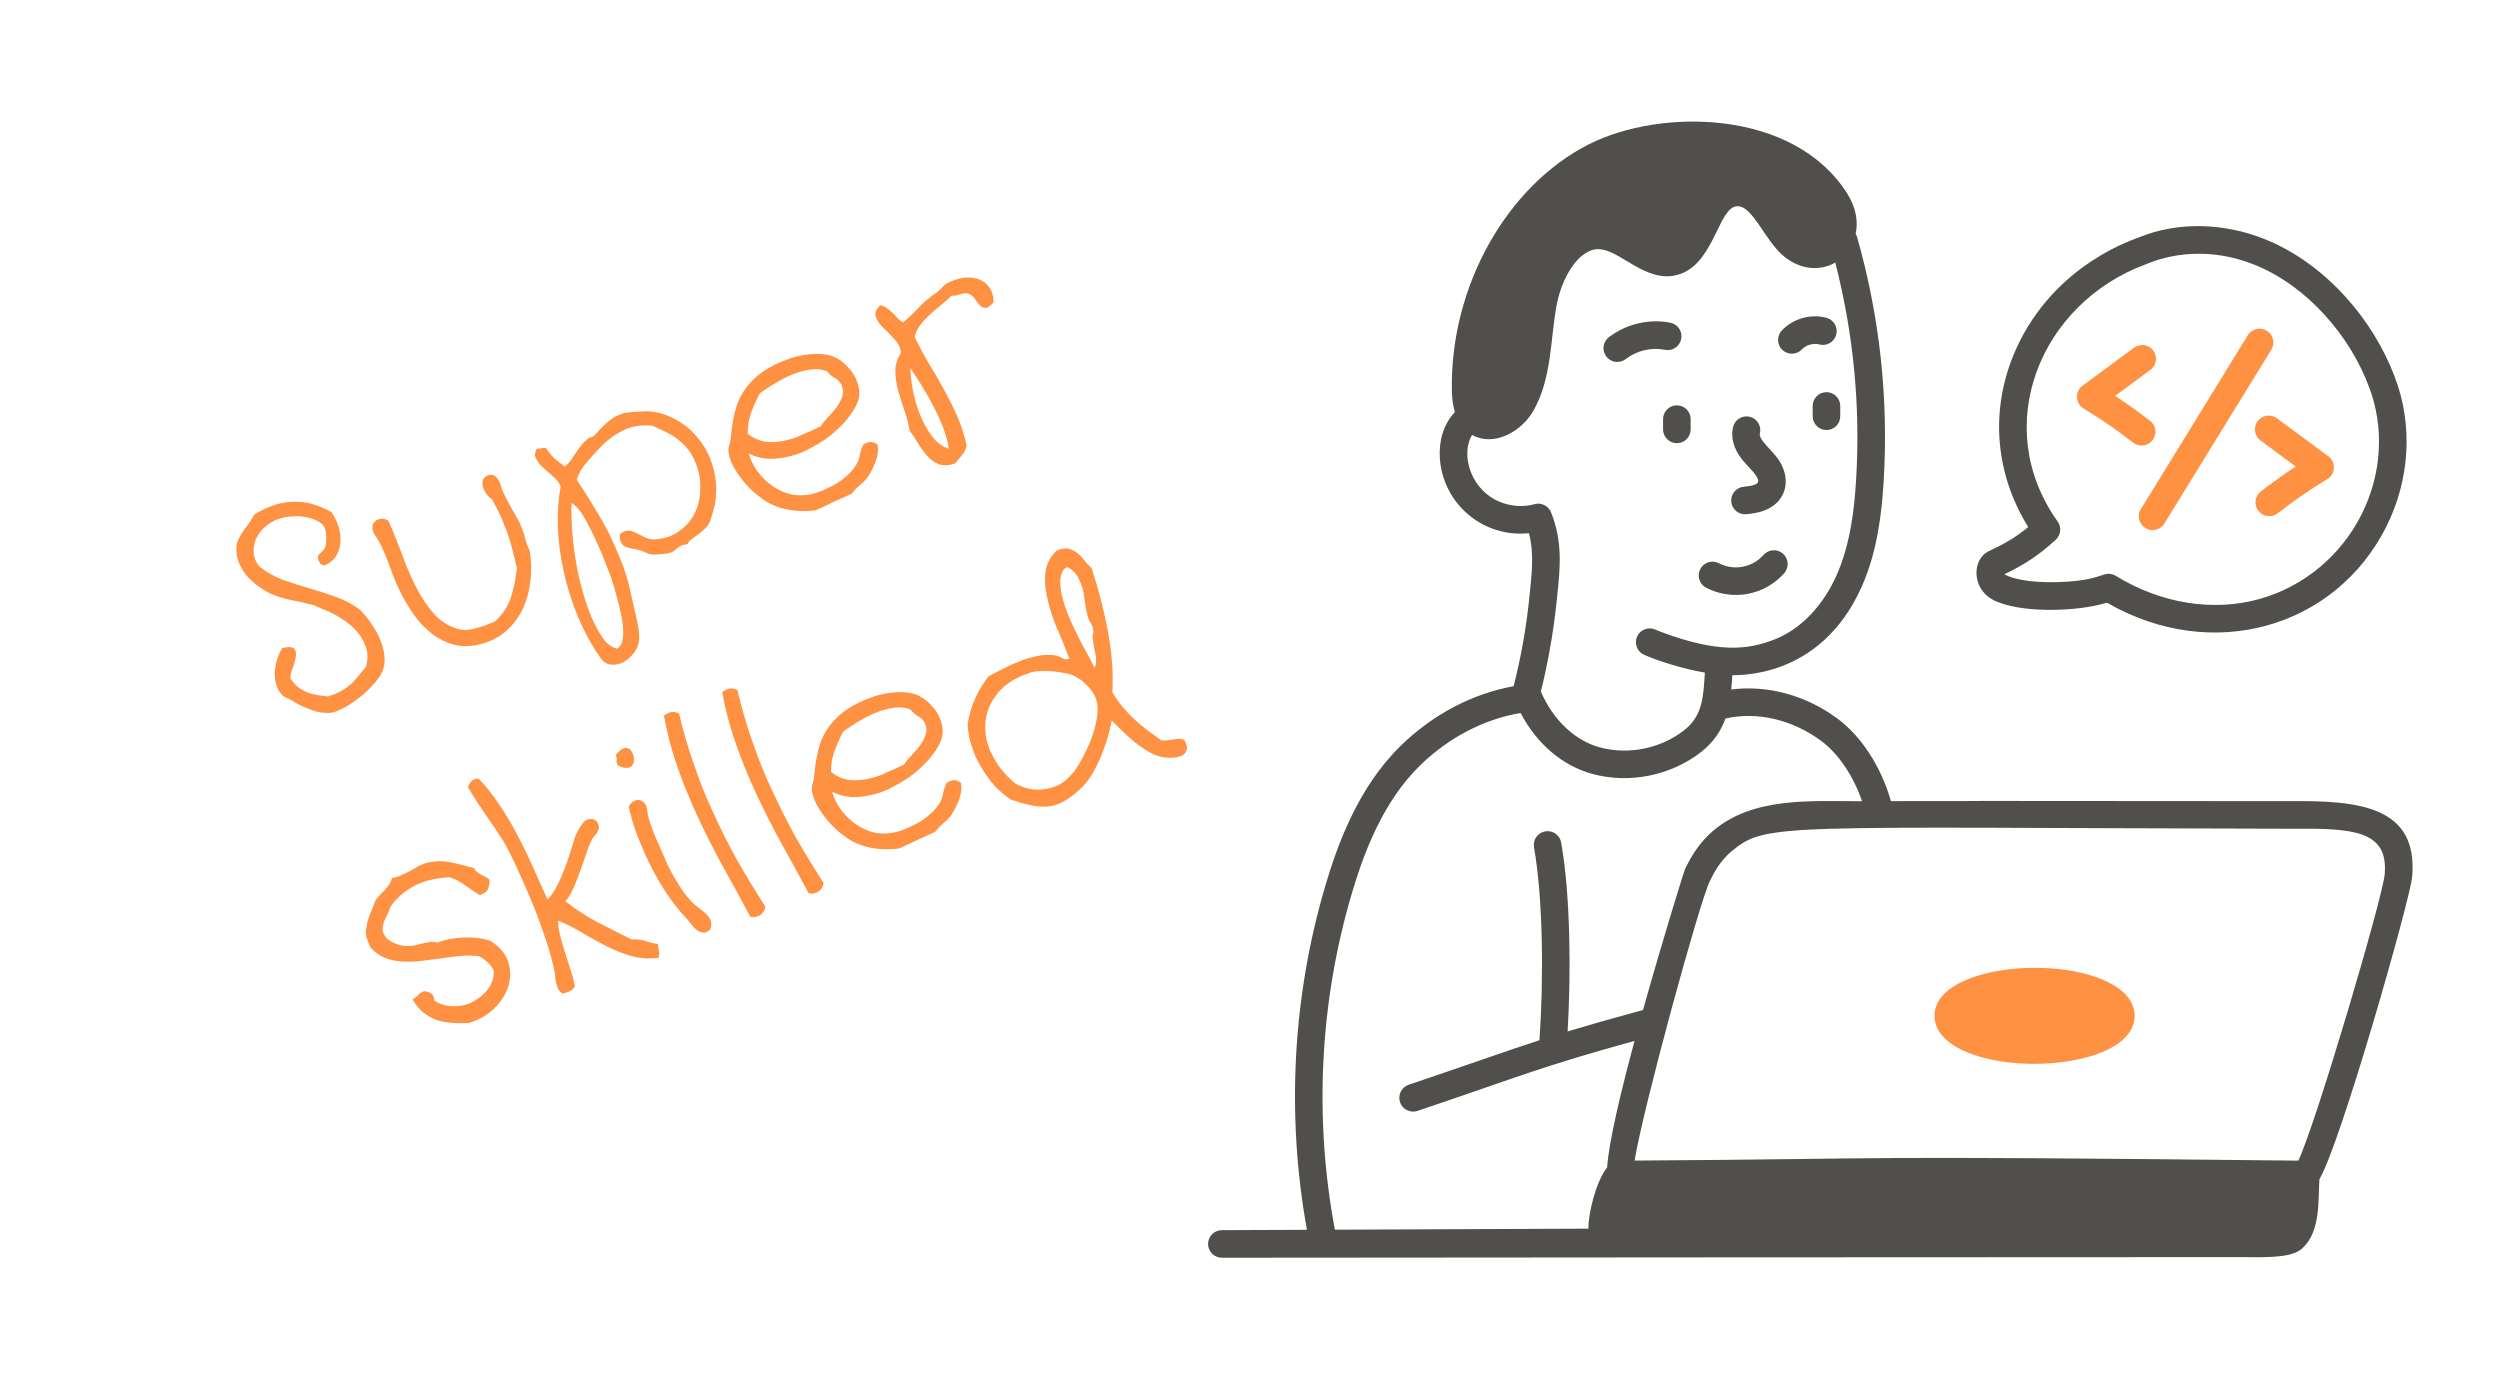
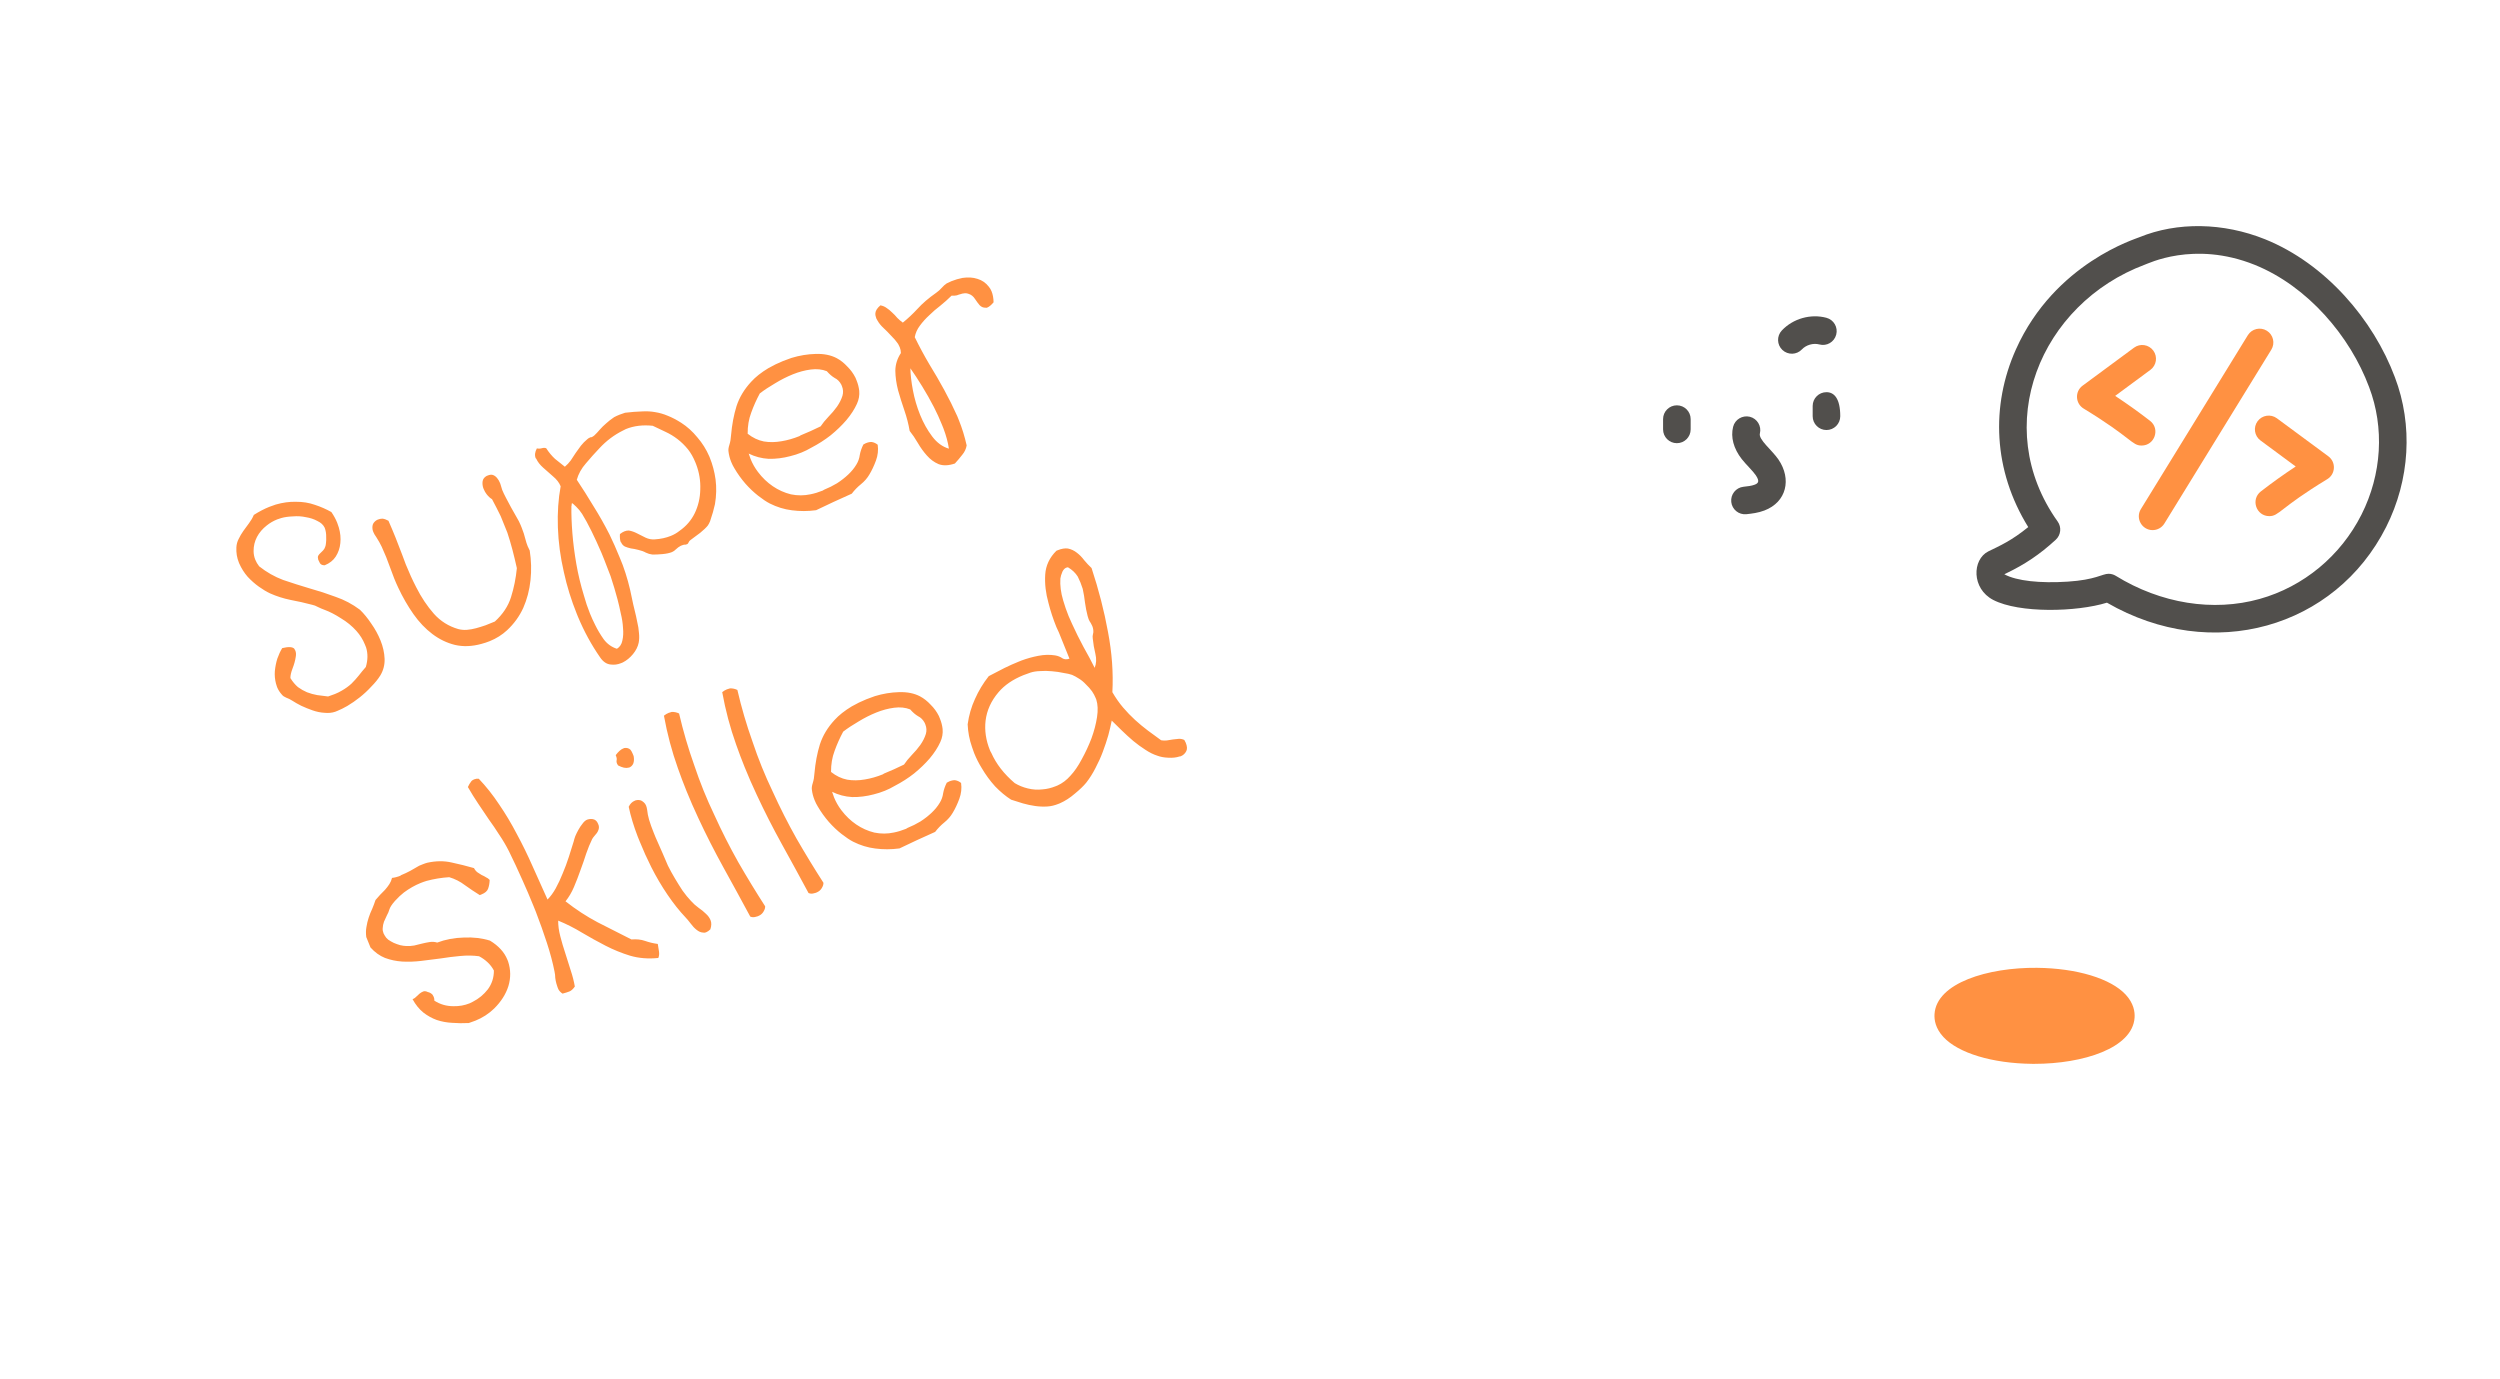
<svg xmlns="http://www.w3.org/2000/svg" width="348" height="192" viewBox="0 0 348 192" fill="none">
-   <path d="M170.084 175.077H170.092C183.416 175.05 289.945 174.996 312.467 174.99C316.371 175.053 319.226 174.969 320.492 173.751C323.095 171.388 322.655 166.968 322.867 164.132C325.762 159.352 335.51 125.183 335.777 122.005C336.595 112.286 328.459 111.409 318.777 111.521C254.638 111.451 287.9 111.515 263.214 111.515C261.895 106.816 259.127 102.498 255.752 100.011C251.314 96.744 245.983 95.334 240.99 95.978C241.073 95.078 241.109 94.458 241.14 93.991C241.396 93.905 253.346 94.82 259.187 81.586C261.367 76.647 261.942 71.255 262.199 67.108C262.914 55.548 261.664 44.038 258.479 32.898C258.443 32.773 258.365 32.677 258.308 32.566C258.659 30.906 258.408 28.948 257.122 26.92C249.679 15.182 231.174 15.027 221.177 20.083C209.679 25.901 201.834 39.987 202.099 54.338C202.118 55.306 202.218 56.357 202.518 57.365C200.889 59.088 200.268 61.441 200.429 63.811C200.852 70.075 206.387 74.888 212.829 74.22C213.599 77.146 213.201 80.084 212.867 83.321C212.451 87.42 211.714 91.518 210.699 95.517C204.983 96.55 199.46 99.44 194.979 103.811C189.047 109.597 186.177 117.61 184.534 123.135C179.911 138.677 179.043 155.242 181.926 171.189L170.077 171.237C169.017 171.242 168.159 172.105 168.164 173.165C168.169 174.222 169.027 175.077 170.084 175.077ZM318.822 115.36C327.547 115.276 332.46 115.566 331.952 121.685C331.679 124.932 322.439 156.23 319.932 161.56C253.806 160.845 266.275 161.315 227.534 161.552C228.742 154.167 236.532 125.706 237.994 122.68C238.642 121.342 239.499 119.807 240.947 118.577C245.844 114.446 246.956 115.221 318.822 115.36ZM207.359 69.086C204.354 66.953 203.499 62.864 204.91 60.545C207.892 62.212 211.735 60.162 213.442 57.188C216.018 52.698 215.801 47.216 216.677 42.503C217.439 38.397 219.969 34.361 222.824 34.703C225.931 35.076 229.548 39.84 234.087 38.066C238.571 36.312 239.258 29.038 241.692 28.717C243.958 28.418 245.666 33.625 248.452 35.79C250.974 37.749 253.606 37.615 255.472 36.552C258.013 46.459 258.999 56.642 258.364 66.871C258.129 70.697 257.607 75.652 255.672 80.036C253.792 84.3 250.669 87.558 247.107 88.976C243.267 90.506 239.092 90.918 231.187 87.952C230.942 87.86 230.687 87.755 230.424 87.637C229.467 87.206 228.322 87.632 227.887 88.601C227.452 89.567 227.882 90.705 228.849 91.14C230.587 91.925 234.182 93.105 237.317 93.624C237.109 96.987 237.015 99.625 234.434 101.651C231.177 104.205 226.672 105.121 222.674 104.028C219.214 103.085 216.189 100.205 214.487 96.268C216.258 89.201 216.716 83.282 216.774 82.851C217.172 79.016 217.547 75.393 215.902 71.312C215.537 70.406 214.542 69.912 213.609 70.18C211.524 70.756 209.127 70.337 207.359 69.086ZM188.214 124.23C189.734 119.116 192.369 111.721 197.659 106.561C201.671 102.648 206.603 100.097 211.667 99.249C213.926 103.545 217.474 106.591 221.664 107.733C226.863 109.148 232.65 107.931 236.804 104.671C238.588 103.271 239.579 101.686 240.174 100.019C244.533 99.027 249.434 100.129 253.474 103.103C255.907 104.896 258.016 108.063 259.199 111.532C252.023 111.535 244.107 110.883 238.467 115.646C236.457 117.353 235.312 119.408 234.539 121.008C234.458 121.174 231.512 130.56 228.709 140.587C224.307 141.786 221.014 142.726 218.211 143.574C218.688 135.742 218.63 124.668 217.314 117.277C217.129 116.233 216.137 115.545 215.087 115.725C214.044 115.911 213.347 116.908 213.534 117.952C214.825 125.216 214.872 136.641 214.292 144.799C209.844 146.235 203.662 148.446 196.092 150.997C195.087 151.337 194.547 152.426 194.884 153.431C195.223 154.437 196.311 154.972 197.317 154.637C212.105 149.65 214.275 148.552 227.528 144.894C225.57 152.171 223.918 159.13 223.713 162.524C222.205 164.316 221.055 168.976 221.111 171.028L185.816 171.173C182.893 155.612 183.697 139.413 188.214 124.23Z" fill="#514F4C" />
-   <path d="M226.301 49.983C227.826 48.797 229.876 48.313 231.769 48.691C232.791 48.905 233.819 48.224 234.024 47.18C234.231 46.14 233.554 45.13 232.514 44.923C229.549 44.337 226.341 45.095 223.946 46.949C223.109 47.599 222.956 48.805 223.606 49.644C224.266 50.491 225.473 50.625 226.301 49.983Z" fill="#514F4C" />
  <path d="M250.823 48.637C251.42 48.007 252.41 47.724 253.253 47.947C254.283 48.23 255.33 47.609 255.6 46.586C255.873 45.561 255.263 44.51 254.238 44.237C252.04 43.651 249.598 44.342 248.033 45.999C247.305 46.77 247.338 47.986 248.108 48.713C248.876 49.437 250.091 49.413 250.823 48.637Z" fill="#514F4C" />
  <path d="M231.5 58.341V59.771C231.5 60.831 232.36 61.691 233.42 61.691C234.48 61.691 235.34 60.831 235.34 59.771V58.341C235.34 57.281 234.48 56.421 233.42 56.421C232.36 56.421 231.5 57.281 231.5 58.341Z" fill="#514F4C" />
-   <path d="M254.244 54.591C253.184 54.591 252.324 55.451 252.324 56.511V57.94C252.324 59 253.184 59.86 254.244 59.86C255.304 59.86 256.164 59 256.164 57.94V56.511C256.164 55.451 255.304 54.591 254.244 54.591Z" fill="#514F4C" />
+   <path d="M254.244 54.591C253.184 54.591 252.324 55.451 252.324 56.511V57.94C252.324 59 253.184 59.86 254.244 59.86C255.304 59.86 256.164 59 256.164 57.94C256.164 55.451 255.304 54.591 254.244 54.591Z" fill="#514F4C" />
  <path d="M276.776 76.752C274.515 77.891 274.424 81.938 277.456 83.51C281.083 85.385 289.052 85.203 293.286 83.892C307.953 92.376 325.08 87.379 332.149 73.361C335.464 66.782 335.906 59.18 333.369 52.514C330.367 44.483 323.718 36.706 315.296 33.306C309.474 30.965 303.074 30.865 297.799 33.022C297.532 33.186 286.041 36.533 280.619 48.627C277.091 56.497 277.455 65.493 282.331 73.371C280.018 75.249 278.413 75.959 276.776 76.752ZM286.171 75.122C286.879 74.466 286.991 73.385 286.429 72.599C276.963 59.324 283.988 42.277 298.596 36.826C298.887 36.773 305.333 33.443 313.861 36.867C321.239 39.847 327.146 46.819 329.774 53.869C331.936 59.541 331.551 66.015 328.719 71.632C325.819 77.384 320.654 81.662 314.549 83.371C308.081 85.189 300.781 84.019 294.519 80.156C294.214 79.967 293.864 79.87 293.511 79.87C292.637 79.87 291.707 80.718 287.811 80.966C284.006 81.212 280.716 80.872 279.024 79.951C279.021 79.945 279.019 79.937 279.016 79.93L279.329 79.777C281.79 78.591 283.921 77.204 286.171 75.122Z" fill="#514F4C" />
  <path d="M299.642 73.792C300.287 73.792 300.917 73.467 301.28 72.878L316.167 48.676C316.722 47.772 316.442 46.59 315.537 46.035C314.637 45.477 313.452 45.762 312.897 46.663L298.01 70.866C297.218 72.154 298.16 73.792 299.642 73.792Z" fill="#FF9142" />
  <path d="M298.109 62.02C299.934 62.02 300.732 59.702 299.289 58.582C297.732 57.375 296.104 56.211 294.432 55.108L299.334 51.487C300.189 50.857 300.369 49.655 299.739 48.802C299.109 47.951 297.907 47.766 297.054 48.4L289.897 53.685C288.796 54.497 288.877 56.164 290.039 56.87C296.787 60.983 296.736 62.02 298.109 62.02Z" fill="#FF9142" />
  <path d="M314.258 58.631C313.628 59.483 313.81 60.686 314.663 61.316L319.563 64.936C317.898 66.033 316.27 67.196 314.708 68.408C313.266 69.528 314.063 71.846 315.888 71.846C317.262 71.846 317.305 70.739 323.958 66.698C325.122 65.992 325.199 64.323 324.1 63.512L316.943 58.226C316.088 57.597 314.888 57.781 314.258 58.631Z" fill="#FF9142" />
  <path d="M244.232 67.475C243.82 67.634 243.27 67.695 242.687 67.759C241.632 67.876 240.875 68.826 240.992 69.88C241.104 70.901 242.018 71.689 243.112 71.576C243.872 71.491 244.732 71.395 245.605 71.061C248.695 69.883 249.416 66.693 247.565 63.972C246.66 62.644 244.763 61.196 244.975 60.344C245.232 59.315 244.607 58.272 243.58 58.014C242.557 57.765 241.51 58.381 241.25 59.409C240.887 60.854 241.315 62.451 242.455 63.906C243.009 64.619 243.983 65.538 244.392 66.136C245.01 67.043 244.722 67.287 244.232 67.475Z" fill="#514F4C" />
-   <path d="M237.49 81.804C241.122 83.702 245.633 82.886 248.367 79.784C249.067 78.989 248.992 77.777 248.197 77.074C247.405 76.377 246.192 76.447 245.487 77.244C243.915 79.023 241.334 79.478 239.265 78.399C238.322 77.908 237.165 78.274 236.675 79.214C236.185 80.154 236.55 81.313 237.49 81.804Z" fill="#514F4C" />
  <path d="M282.871 148.086C282.981 148.087 283.091 148.087 283.201 148.087C289.969 148.087 296.851 145.903 297.134 141.657C297.189 140.863 297.016 139.663 295.901 138.458C293.824 136.211 289.089 134.778 283.549 134.72C276.709 134.655 269.571 136.833 269.286 141.147C269.231 141.941 269.401 143.141 270.519 144.347C272.596 146.595 277.331 148.027 282.871 148.086Z" fill="#FF9142" />
  <path d="M46.125 71.276C46.46 71.759 46.73 72.254 46.935 72.76C47.023 72.978 47.099 73.2 47.163 73.427C47.383 74.181 47.453 74.911 47.373 75.617C47.308 76.289 47.095 76.909 46.734 77.476C46.388 78.009 45.877 78.412 45.2 78.686C44.896 78.696 44.675 78.603 44.539 78.405C44.428 78.197 44.347 78.033 44.298 77.913C44.235 77.686 44.232 77.504 44.289 77.369C44.371 77.223 44.474 77.097 44.6 76.99C44.715 76.859 44.836 76.74 44.961 76.634C45.101 76.493 45.202 76.326 45.264 76.132C45.322 75.996 45.36 75.813 45.378 75.58C45.411 75.314 45.42 75.058 45.405 74.811C45.413 74.555 45.398 74.308 45.359 74.072C45.319 73.835 45.265 73.632 45.197 73.463C45.007 73.062 44.67 72.749 44.185 72.523C43.715 72.264 43.18 72.087 42.58 71.992C41.995 71.864 41.39 71.827 40.767 71.882C40.157 71.904 39.626 71.978 39.172 72.106C38.969 72.159 38.771 72.225 38.577 72.303C38.046 72.518 37.569 72.795 37.144 73.135C36.546 73.602 36.089 74.138 35.771 74.743C35.454 75.349 35.297 76.002 35.3 76.703C35.301 77.124 35.38 77.528 35.536 77.914C35.663 78.228 35.843 78.534 36.076 78.833C37.109 79.652 38.221 80.284 39.412 80.73C40.617 81.141 41.842 81.531 43.086 81.899C44.321 82.243 45.533 82.638 46.724 83.083C47.93 83.495 49.056 84.093 50.104 84.878C50.657 85.413 51.184 86.056 51.684 86.809C52.209 87.552 52.638 88.334 52.969 89.155C53.311 90 53.5 90.85 53.537 91.706C53.564 92.538 53.368 93.305 52.95 94.008C52.628 94.531 52.206 95.052 51.686 95.572C51.199 96.105 50.669 96.6 50.095 97.057C49.521 97.513 48.94 97.917 48.351 98.267C47.849 98.554 47.393 98.781 46.983 98.946L46.657 99.078C46.212 99.23 45.712 99.277 45.156 99.221C44.609 99.189 44.057 99.075 43.501 98.879C42.978 98.697 42.457 98.486 41.939 98.246C41.445 97.996 41.026 97.758 40.681 97.532C40.415 97.359 40.134 97.22 39.839 97.114C39.567 96.999 39.373 96.867 39.257 96.717C38.956 96.389 38.727 96.032 38.571 95.646C38.503 95.477 38.452 95.315 38.417 95.161C38.265 94.576 38.213 93.993 38.259 93.413C38.32 92.799 38.436 92.218 38.608 91.671C38.805 91.114 39.03 90.63 39.285 90.218C40.155 90.007 40.714 90.034 40.961 90.299C41.024 90.386 41.075 90.478 41.114 90.574C41.212 90.816 41.23 91.103 41.168 91.437C41.093 91.945 40.944 92.483 40.724 93.049C40.518 93.582 40.418 94.029 40.424 94.392C40.745 94.908 41.097 95.328 41.48 95.65C41.878 95.939 42.297 96.177 42.737 96.364C43.202 96.542 43.677 96.673 44.161 96.758C44.669 96.834 45.172 96.897 45.67 96.949C46.018 96.837 46.337 96.722 46.626 96.605C46.964 96.468 47.281 96.312 47.575 96.137C48.077 95.85 48.523 95.529 48.913 95.175C49.294 94.796 49.634 94.421 49.932 94.047C50.245 93.64 50.575 93.24 50.922 92.847C51.209 91.888 51.223 90.984 50.963 90.134L50.788 89.699C50.515 89.023 50.121 88.396 49.606 87.817C48.995 87.138 48.282 86.555 47.468 86.069C46.668 85.55 45.905 85.156 45.178 84.888C44.883 84.782 44.578 84.653 44.263 84.499C43.972 84.336 43.706 84.233 43.464 84.19C42.457 83.923 41.453 83.696 40.452 83.511C39.44 83.302 38.489 82.998 37.598 82.6C37.113 82.374 36.595 82.064 36.042 81.67C35.489 81.275 34.965 80.813 34.471 80.282C33.999 79.742 33.611 79.127 33.303 78.437L33.245 78.292C32.981 77.64 32.868 76.942 32.904 76.197C32.927 75.766 33.034 75.372 33.226 75.013C33.409 74.63 33.625 74.262 33.875 73.908C34.15 73.545 34.412 73.186 34.662 72.832C34.937 72.468 35.16 72.083 35.333 71.676C36.071 71.21 36.778 70.84 37.454 70.567C37.768 70.44 38.075 70.33 38.374 70.237C39.355 69.953 40.3 69.824 41.209 69.85C42.133 69.842 43.004 69.981 43.822 70.269C44.631 70.532 45.398 70.868 46.125 71.276ZM72.462 73.064L72.623 73.462C72.838 73.993 73.007 74.515 73.129 75.027C73.227 75.409 73.335 75.745 73.452 76.034C73.54 76.252 73.635 76.452 73.737 76.635C73.954 78.008 73.991 79.384 73.846 80.762C73.7 82.141 73.364 83.429 72.836 84.625C72.299 85.797 71.55 86.83 70.591 87.723C69.897 88.368 69.091 88.876 68.174 89.247C67.811 89.394 67.427 89.521 67.022 89.628C65.707 89.991 64.477 90.039 63.33 89.772C62.207 89.495 61.161 88.991 60.191 88.259C59.221 87.528 58.343 86.605 57.556 85.49C56.758 84.352 56.051 83.121 55.432 81.798C55.242 81.398 55.054 80.968 54.869 80.509C54.684 80.05 54.5 79.562 54.32 79.046C54.149 78.553 53.961 78.053 53.756 77.546C53.561 77.063 53.354 76.585 53.135 76.112C52.935 75.687 52.684 75.241 52.383 74.773C52.193 74.512 52.054 74.273 51.967 74.056C51.908 73.911 51.871 73.785 51.857 73.679C51.812 73.36 51.845 73.094 51.955 72.881C52.09 72.658 52.273 72.486 52.505 72.364L52.614 72.32C52.807 72.242 53.014 72.2 53.237 72.195C53.503 72.228 53.781 72.326 54.072 72.489C54.408 73.252 54.738 74.032 55.059 74.829C55.381 75.626 55.691 76.427 55.989 77.234C56.15 77.702 56.319 78.154 56.494 78.588C56.943 79.699 57.425 80.754 57.941 81.753C58.648 83.153 59.467 84.381 60.399 85.437C61.321 86.469 62.45 87.178 63.786 87.565C64.164 87.665 64.558 87.703 64.969 87.677C65.404 87.642 65.837 87.565 66.267 87.448C66.697 87.33 67.134 87.196 67.578 87.044C68.037 86.859 68.472 86.683 68.882 86.517C69.991 85.508 70.741 84.376 71.134 83.122C71.54 81.834 71.811 80.489 71.947 79.086C71.74 78.158 71.534 77.301 71.328 76.513C71.113 75.701 70.878 74.912 70.624 74.144L69.702 71.862C69.351 71.133 68.947 70.341 68.49 69.487C68.233 69.338 67.988 69.114 67.754 68.815C67.585 68.603 67.446 68.364 67.339 68.098L67.265 67.917C67.163 67.593 67.135 67.282 67.182 66.982C67.23 66.682 67.413 66.439 67.731 66.254L67.876 66.196C68.166 66.079 68.407 66.051 68.601 66.114C68.829 66.19 69.027 66.335 69.197 66.547C69.358 66.735 69.491 66.962 69.599 67.227L69.643 67.336C69.745 67.659 69.833 67.947 69.907 68.198C70.034 68.512 70.214 68.888 70.447 69.328C70.671 69.743 70.905 70.182 71.148 70.645C71.406 71.075 71.652 71.509 71.885 71.949C72.143 72.378 72.336 72.75 72.462 73.064ZM99.523 70.177C99.485 70.361 99.426 70.596 99.345 70.882C99.287 71.157 99.206 71.443 99.101 71.738C99.02 72.024 98.934 72.297 98.843 72.559C98.742 72.796 98.639 72.992 98.533 73.147C98.441 73.269 98.294 73.426 98.092 73.621C97.904 73.781 97.697 73.963 97.47 74.167C97.234 74.346 96.985 74.531 96.725 74.721C96.488 74.9 96.283 75.053 96.11 75.18C95.999 75.253 95.915 75.357 95.857 75.493C95.814 75.594 95.761 75.672 95.698 75.725L95.59 75.769C95.469 75.818 95.362 75.833 95.271 75.814C95.164 75.829 95.039 75.865 94.894 75.924L94.749 75.982C94.517 76.104 94.3 76.262 94.098 76.456C93.919 76.64 93.734 76.772 93.54 76.85C93.203 76.986 92.763 77.08 92.221 77.13C91.68 77.18 91.211 77.201 90.814 77.193C90.49 77.155 90.188 77.067 89.907 76.928C89.616 76.764 89.27 76.637 88.868 76.547C88.49 76.447 88.14 76.378 87.816 76.34C87.506 76.269 87.232 76.182 86.995 76.082C86.748 75.957 86.571 75.762 86.463 75.496L86.412 75.474C86.305 75.209 86.265 74.832 86.293 74.343C86.505 74.173 86.707 74.049 86.901 73.971C87.118 73.883 87.326 73.842 87.524 73.846C87.916 73.912 88.308 74.049 88.701 74.255C89.083 74.438 89.471 74.632 89.863 74.839C90.28 75.035 90.706 75.116 91.141 75.081C91.963 75.03 92.712 74.867 93.388 74.594C93.822 74.419 94.22 74.188 94.582 73.901C95.523 73.24 96.231 72.42 96.706 71.442C97.196 70.43 97.453 69.329 97.478 68.139C97.527 66.939 97.335 65.767 96.9 64.623L96.798 64.369C96.515 63.669 96.172 63.063 95.769 62.552C95.322 62.002 94.834 61.525 94.306 61.121C93.777 60.717 93.22 60.38 92.634 60.111C92.038 59.818 91.447 59.537 90.861 59.269C89.482 59.123 88.237 59.275 87.127 59.724C86.982 59.782 86.842 59.853 86.707 59.936C85.49 60.54 84.403 61.358 83.444 62.392C82.793 63.076 82.165 63.779 81.558 64.502C80.941 65.2 80.519 65.961 80.289 66.784C81.072 67.956 81.85 69.187 82.623 70.475C83.411 71.73 84.148 73.033 84.835 74.385C85.336 75.418 85.807 76.478 86.246 77.564L86.685 78.651C87.231 80.143 87.657 81.684 87.963 83.274C88.071 83.82 88.196 84.373 88.338 84.934C88.481 85.494 88.601 86.036 88.7 86.558C88.832 87.094 88.914 87.609 88.944 88.102C88.999 88.585 88.986 89.04 88.906 89.466C88.791 90.017 88.527 90.545 88.113 91.05C87.699 91.554 87.224 91.942 86.688 92.215L86.435 92.318C85.976 92.503 85.509 92.565 85.035 92.504C84.455 92.457 83.956 92.126 83.538 91.508C82.332 89.776 81.303 87.889 80.45 85.846L80.289 85.448C79.518 83.54 78.919 81.606 78.491 79.644C78.005 77.537 77.727 75.459 77.657 73.408C77.587 71.358 77.716 69.453 78.044 67.691C77.839 67.184 77.484 66.724 76.98 66.309C76.5 65.885 76.041 65.481 75.605 65.096C75.168 64.71 74.845 64.293 74.636 63.844C74.602 63.83 74.58 63.81 74.57 63.786C74.404 63.376 74.458 62.919 74.732 62.415C74.95 62.467 75.172 62.461 75.4 62.398C75.651 62.324 75.861 62.324 76.031 62.396C76.405 62.975 76.815 63.469 77.262 63.878C77.722 64.254 78.178 64.618 78.629 64.969C78.942 64.702 79.217 64.408 79.453 64.088C79.679 63.744 79.905 63.4 80.131 63.056C80.382 62.702 80.624 62.365 80.86 62.045C81.12 61.715 81.419 61.412 81.757 61.135C81.858 61.038 81.981 60.961 82.126 60.902L82.234 60.858C82.268 60.872 82.309 60.87 82.358 60.85C82.478 60.802 82.602 60.724 82.727 60.617C82.992 60.369 83.247 60.098 83.493 59.802C83.763 59.496 84.054 59.21 84.368 58.943C84.695 58.642 85.069 58.35 85.489 58.069C85.697 57.957 85.945 57.842 86.235 57.725C86.476 57.627 86.735 57.537 87.01 57.454C87.895 57.349 88.671 57.289 89.338 57.272C89.996 57.231 90.612 57.263 91.188 57.367C91.788 57.462 92.376 57.631 92.953 57.876C93.519 58.096 94.141 58.421 94.82 58.849C95.654 59.383 96.406 60.062 97.076 60.886C97.76 61.677 98.315 62.563 98.739 63.543L98.797 63.688C99.188 64.653 99.457 65.668 99.606 66.731C99.75 67.853 99.722 69.001 99.523 70.177ZM85.954 83.412C85.694 82.421 85.376 81.356 85 80.216C84.712 79.434 84.412 78.656 84.1 77.883L83.719 76.942C83.256 75.865 82.793 74.858 82.331 73.922C81.868 72.985 81.435 72.191 81.031 71.54C80.803 71.183 80.526 70.845 80.201 70.527C79.876 70.209 79.684 70.048 79.626 70.043C79.587 70.087 79.571 70.15 79.576 70.232C79.581 70.314 79.569 70.389 79.54 70.457C79.52 71.588 79.566 72.848 79.677 74.236C79.788 75.623 79.972 77.052 80.228 78.521C80.485 79.99 80.836 81.449 81.281 82.898C81.516 83.758 81.794 84.587 82.116 85.383C82.341 85.939 82.589 86.484 82.862 87.02C83.183 87.677 83.575 88.333 84.037 88.989C84.522 89.635 85.136 90.076 85.876 90.31C86.282 90.062 86.534 89.679 86.634 89.162C86.758 88.634 86.787 88.046 86.722 87.398C86.691 86.765 86.587 86.091 86.411 85.376C86.268 84.675 86.116 84.02 85.954 83.412ZM122.177 61.909C122.281 62.654 122.199 63.389 121.931 64.115C121.663 64.841 121.36 65.483 121.024 66.041C120.726 66.554 120.333 67.008 119.846 67.401C119.359 67.794 118.933 68.234 118.567 68.719C117.669 69.138 116.814 69.525 116.003 69.881C115.202 70.261 114.4 70.641 113.599 71.021C112.453 71.174 111.331 71.178 110.233 71.032C109.169 70.901 108.142 70.585 107.154 70.085C106.694 69.85 106.156 69.492 105.54 69.01C104.924 68.529 104.332 67.968 103.764 67.326C103.187 66.661 102.671 65.942 102.219 65.17C102.054 64.9 101.908 64.608 101.781 64.294C101.586 63.811 101.461 63.328 101.406 62.844C101.366 62.608 101.409 62.295 101.533 61.908C101.658 61.521 101.733 61.083 101.761 60.594C101.891 59.109 102.145 57.757 102.523 56.537C102.925 55.307 103.605 54.176 104.564 53.142C105.166 52.478 105.964 51.846 106.958 51.248C107.619 50.869 108.3 50.538 109 50.255C109.387 50.099 109.778 49.955 110.174 49.822C111.3 49.48 112.418 49.295 113.531 49.267C114.667 49.229 115.644 49.424 116.463 49.852C117.001 50.14 117.496 50.53 117.947 51.022C118.413 51.479 118.792 52 119.084 52.584L119.245 52.983C119.43 53.441 119.55 53.913 119.605 54.396C119.661 55.02 119.554 55.624 119.285 56.211C118.944 56.966 118.451 57.727 117.806 58.493C117.175 59.226 116.447 59.927 115.623 60.597C114.812 61.233 113.92 61.805 112.945 62.311C112.491 62.579 112.035 62.805 111.576 62.99C111.045 63.205 110.523 63.374 110.011 63.496C108.996 63.766 107.993 63.89 107.002 63.87C106.025 63.815 105.098 63.572 104.221 63.139C104.304 63.415 104.395 63.673 104.492 63.914C104.746 64.542 105.084 65.136 105.507 65.695C106.109 66.491 106.798 67.154 107.574 67.683C108.349 68.212 109.19 68.589 110.095 68.813C111.014 69.003 111.926 69 112.829 68.804C113.375 68.695 113.938 68.524 114.518 68.29C114.59 68.261 114.658 68.219 114.72 68.166C115.348 67.912 115.944 67.615 116.509 67.275C117.088 66.9 117.611 66.493 118.079 66.051C118.546 65.609 118.922 65.148 119.206 64.669C119.461 64.257 119.619 63.814 119.68 63.34C119.765 62.856 119.933 62.367 120.182 61.873C120.293 61.8 120.409 61.739 120.53 61.69C120.844 61.563 121.117 61.509 121.349 61.528C121.649 61.575 121.925 61.702 122.177 61.909ZM117.114 53.549C116.881 53.109 116.572 52.799 116.19 52.616C115.822 52.4 115.455 52.084 115.091 51.67C114.423 51.406 113.676 51.329 112.849 51.438C112.022 51.547 111.199 51.768 110.378 52.099C109.533 52.441 108.705 52.86 107.894 53.356C107.098 53.818 106.389 54.287 105.766 54.763C105.3 55.626 104.902 56.517 104.571 57.437C104.231 58.332 104.065 59.312 104.074 60.376C104.777 60.935 105.525 61.292 106.319 61.449C107.103 61.582 107.927 61.572 108.792 61.419C109.609 61.285 110.44 61.048 111.285 60.707C111.334 60.687 111.389 60.651 111.452 60.597C112.369 60.227 113.296 59.81 114.233 59.347C114.512 58.925 114.868 58.487 115.302 58.031C115.76 57.565 116.159 57.094 116.501 56.619C116.857 56.11 117.114 55.599 117.272 55.086C117.401 54.641 117.378 54.201 117.202 53.766L117.114 53.549ZM138.306 42.08C137.984 42.463 137.689 42.708 137.424 42.815C137.327 42.854 137.245 42.859 137.177 42.831C136.873 42.841 136.601 42.726 136.364 42.485C136.15 42.234 135.934 41.943 135.715 41.61C135.487 41.253 135.196 41.019 134.842 40.909C134.581 40.818 134.361 40.795 134.182 40.839C134.017 40.849 133.863 40.884 133.718 40.942C133.563 40.977 133.389 41.033 133.196 41.111C133.018 41.155 132.771 41.17 132.457 41.157C131.975 41.632 131.459 42.094 130.909 42.54C130.35 42.963 129.829 43.412 129.347 43.888C128.855 44.339 128.419 44.824 128.039 45.343C127.673 45.828 127.438 46.358 127.334 46.934C127.977 48.247 128.653 49.505 129.363 50.706C130.098 51.898 130.791 53.093 131.443 54.29C132.085 55.462 132.689 56.679 133.255 57.939L133.474 58.483C133.923 59.593 134.285 60.767 134.56 62.004C134.475 62.488 134.27 62.922 133.948 63.305C133.635 63.712 133.293 64.117 132.922 64.52C132.033 64.823 131.272 64.849 130.637 64.6C130.027 64.341 129.487 63.941 129.016 63.402C128.554 62.886 128.139 62.309 127.769 61.672C127.399 61.035 127.018 60.473 126.625 59.986C126.466 59.039 126.221 58.085 125.889 57.123C125.557 56.162 125.264 55.227 125.009 54.319C124.769 53.377 124.642 52.473 124.63 51.608C124.641 50.732 124.899 49.912 125.405 49.146C125.404 48.865 125.349 48.592 125.242 48.327C125.184 48.182 125.108 48.03 125.016 47.871C124.744 47.475 124.423 47.099 124.054 46.742C123.7 46.352 123.343 45.99 122.984 45.658C122.625 45.325 122.344 44.976 122.139 44.609C122.076 44.522 122.025 44.431 121.986 44.334C121.879 44.068 121.834 43.819 121.853 43.587C121.881 43.239 122.114 42.878 122.553 42.504C122.886 42.566 123.175 42.688 123.417 42.871C123.684 43.044 123.936 43.251 124.174 43.492C124.436 43.723 124.678 43.977 124.902 44.251C125.139 44.492 125.396 44.712 125.673 44.909C126.372 44.345 127.054 43.705 127.719 42.987C128.398 42.235 129.264 41.492 130.315 40.758C130.6 40.559 130.858 40.328 131.089 40.066C131.32 39.804 131.547 39.6 131.769 39.455C132.001 39.333 132.225 39.228 132.442 39.14C132.949 38.935 133.464 38.784 133.986 38.685C134.754 38.571 135.446 38.615 136.061 38.816C136.7 39.007 137.226 39.37 137.639 39.906C137.799 40.094 137.928 40.309 138.025 40.55C138.201 40.985 138.295 41.494 138.306 42.08ZM132.088 62.455C131.959 61.58 131.707 60.643 131.331 59.643L131.097 59.064C130.775 58.267 130.412 57.473 130.008 56.681C129.492 55.682 128.949 54.721 128.38 53.8C127.801 52.854 127.25 52.01 126.725 51.267C126.738 52.132 126.855 53.152 127.076 54.327C127.298 55.501 127.633 56.643 128.082 57.754C128.531 58.865 129.088 59.861 129.754 60.744C130.419 61.627 131.197 62.197 132.088 62.455ZM68.162 122.484C68.15 122.939 68.076 123.348 67.942 123.711C67.822 124.04 67.521 124.302 67.038 124.497L66.784 124.6C66.072 124.157 65.379 123.693 64.705 123.207C64.055 122.711 63.331 122.344 62.532 122.105C61.464 122.171 60.41 122.344 59.371 122.623C59.096 122.706 58.813 122.807 58.524 122.924C57.751 123.236 56.986 123.671 56.229 124.23C55.843 124.526 55.426 124.92 54.978 125.409C54.554 125.89 54.294 126.29 54.199 126.609C54.132 126.861 54.017 127.132 53.853 127.423C53.714 127.704 53.58 127.997 53.45 128.302C53.345 128.597 53.285 128.902 53.272 129.216C53.254 129.449 53.293 129.685 53.391 129.927C53.43 130.023 53.486 130.127 53.559 130.238C53.67 130.446 53.831 130.634 54.039 130.802C54.272 130.961 54.529 131.11 54.81 131.249C55.115 131.379 55.41 131.484 55.696 131.565C56.005 131.637 56.288 131.677 56.545 131.686C56.917 131.704 57.287 131.681 57.654 131.617C58.012 131.528 58.37 131.44 58.727 131.352C59.085 131.264 59.435 131.192 59.778 131.138C60.145 131.074 60.506 131.097 60.859 131.207C62.004 130.772 63.243 130.538 64.578 130.505C65.903 130.447 67.112 130.59 68.206 130.935C69.398 131.661 70.204 132.543 70.624 133.581L70.726 133.835C71.103 134.975 71.116 136.121 70.767 137.273C70.408 138.401 69.747 139.44 68.783 140.391C68.036 141.115 67.168 141.676 66.178 142.076C65.888 142.193 65.581 142.303 65.257 142.406C64.46 142.447 63.684 142.438 62.929 142.378C62.184 142.341 61.47 142.208 60.788 141.979C60.129 141.739 59.514 141.398 58.942 140.955C58.36 140.488 57.855 139.864 57.426 139.082L57.535 139.038C57.68 138.979 57.81 138.884 57.926 138.753C58.09 138.603 58.254 138.453 58.417 138.302C58.567 138.185 58.714 138.098 58.859 138.039L58.968 137.995C59.147 137.951 59.343 137.984 59.556 138.095C59.798 138.138 60.016 138.26 60.21 138.463C60.283 138.574 60.339 138.677 60.378 138.774C60.446 138.943 60.473 139.115 60.459 139.289C61.259 139.808 62.15 140.066 63.131 140.063C63.924 140.079 64.671 139.946 65.371 139.663C65.516 139.605 65.668 139.529 65.828 139.437C66.643 139.023 67.338 138.448 67.911 137.711C68.474 136.949 68.754 136.078 68.75 135.096C68.517 134.657 68.22 134.271 67.861 133.939C67.502 133.606 67.11 133.33 66.683 133.109C65.851 132.996 64.976 132.984 64.057 133.074C63.163 133.155 62.254 133.269 61.331 133.417C60.422 133.532 59.514 133.646 58.605 133.761C57.72 133.865 56.847 133.895 55.987 133.849C55.15 133.794 54.351 133.625 53.591 133.343C52.855 133.05 52.181 132.564 51.569 131.884L50.984 130.436C50.919 129.928 50.928 129.461 51.008 129.036C51.079 128.586 51.184 128.15 51.323 127.729C51.462 127.308 51.622 126.906 51.805 126.523C51.977 126.116 52.133 125.702 52.272 125.281C52.479 125.029 52.691 124.789 52.908 124.561C53.149 124.323 53.378 124.09 53.594 123.862C53.826 123.6 54.028 123.336 54.201 123.069C54.374 122.803 54.496 122.514 54.568 122.205C54.945 122.165 55.327 122.067 55.713 121.911C55.761 121.891 55.805 121.86 55.843 121.816C56.278 121.64 56.703 121.441 57.118 121.217C57.547 120.959 57.958 120.723 58.349 120.509L58.856 120.304C59.073 120.216 59.283 120.145 59.486 120.091C60.699 119.826 61.833 119.817 62.888 120.065C63.933 120.289 64.964 120.546 65.981 120.838C66.112 121.094 66.277 121.294 66.476 121.438C66.665 121.558 66.854 121.679 67.043 121.799C67.246 121.885 67.443 121.988 67.632 122.109C67.835 122.195 68.012 122.32 68.162 122.484ZM91.565 131.398C91.629 131.765 91.684 132.108 91.728 132.427C91.783 132.77 91.752 133.077 91.637 133.349C90.235 133.494 88.929 133.389 87.719 133.036C86.533 132.672 85.39 132.207 84.29 131.64C83.191 131.074 82.105 130.473 81.034 129.838C79.954 129.18 78.842 128.618 77.699 128.152C77.692 128.83 77.791 129.562 77.997 130.349C78.193 131.113 78.423 131.89 78.687 132.683C78.951 133.475 79.203 134.272 79.442 135.074C79.706 135.866 79.897 136.617 80.016 137.328C79.766 137.682 79.52 137.907 79.278 138.005C79.037 138.102 78.713 138.205 78.307 138.313C78.041 138.14 77.847 137.937 77.725 137.706L77.608 137.416C77.549 137.271 77.498 137.109 77.454 136.93C77.38 136.679 77.326 136.406 77.291 136.111C77.29 135.831 77.256 135.536 77.187 135.227C76.946 134.004 76.595 132.685 76.136 131.27C75.676 129.854 75.161 128.405 74.59 126.923L74.239 126.054C73.761 124.87 73.259 123.697 72.733 122.533C72.099 121.104 71.47 119.757 70.847 118.492C70.433 117.677 69.986 116.917 69.504 116.212C69.038 115.474 68.552 114.757 68.046 114.063C67.555 113.334 67.064 112.606 66.573 111.877C66.082 111.149 65.601 110.374 65.129 109.554C65.244 109.283 65.412 109.004 65.634 108.718C65.735 108.621 65.858 108.543 66.003 108.485C66.196 108.406 66.409 108.377 66.641 108.395C67.665 109.47 68.61 110.661 69.475 111.969C70.365 113.267 71.189 114.647 71.949 116.109C72.722 117.538 73.451 119.027 74.133 120.577C74.84 122.118 75.534 123.663 76.216 125.213C76.636 124.79 77.016 124.272 77.357 123.656C77.713 123.007 78.037 122.314 78.329 121.578C78.646 120.833 78.928 120.072 79.177 119.298C79.426 118.523 79.653 117.799 79.859 117.126C79.897 116.943 79.969 116.703 80.074 116.408C80.203 116.103 80.35 115.805 80.513 115.514C80.691 115.189 80.883 114.901 81.091 114.649C81.288 114.372 81.507 114.185 81.749 114.088C82.097 113.975 82.418 113.972 82.713 114.077C82.951 114.178 83.128 114.373 83.245 114.663L83.333 114.88C83.387 115.083 83.382 115.281 83.32 115.475C83.272 115.635 83.196 115.792 83.09 115.947C82.974 116.078 82.852 116.226 82.722 116.391C82.606 116.522 82.507 116.66 82.425 116.806C82.133 117.402 81.857 118.075 81.598 118.825C81.364 119.566 81.098 120.333 80.801 121.127C80.528 121.912 80.226 122.694 79.895 123.473C79.579 124.219 79.187 124.883 78.72 125.465C80.16 126.596 81.648 127.568 83.184 128.38C84.744 129.182 86.316 129.98 87.9 130.772C88.606 130.712 89.237 130.779 89.794 130.976C90.35 131.172 90.941 131.313 91.565 131.398ZM85.707 105.116C86.073 104.631 86.413 104.325 86.727 104.198L86.908 104.125C87.251 104.071 87.537 104.152 87.765 104.369C87.881 104.518 87.983 104.702 88.071 104.919L88.203 105.245C88.277 105.636 88.261 105.98 88.156 106.275C88.041 106.546 87.85 106.736 87.585 106.843C87.536 106.862 87.495 106.865 87.461 106.851C87.114 106.963 86.637 106.861 86.031 106.544C85.968 106.457 85.922 106.377 85.893 106.305C85.815 106.112 85.799 105.935 85.847 105.775C85.871 105.625 85.844 105.454 85.766 105.261L85.707 105.116ZM98.877 129.37C98.675 129.564 98.477 129.7 98.284 129.778C98.139 129.837 98.003 129.85 97.878 129.816C97.563 129.803 97.258 129.673 96.962 129.428C96.676 129.206 96.407 128.922 96.154 128.574C95.911 128.251 95.666 127.957 95.418 127.692C94.588 126.82 93.76 125.778 92.934 124.567C92.108 123.356 91.347 122.063 90.65 120.687C90.076 119.543 89.544 118.367 89.057 117.16L88.764 116.436C88.213 115.001 87.797 113.624 87.516 112.305C87.713 111.889 87.993 111.607 88.355 111.461L88.5 111.402C88.93 111.285 89.308 111.385 89.633 111.703C89.763 111.819 89.863 111.961 89.931 112.13C90 112.299 90.049 112.49 90.079 112.703C90.124 113.162 90.215 113.631 90.352 114.109C90.518 114.66 90.733 115.261 90.996 115.913L91.26 116.565C91.655 117.472 91.986 118.223 92.254 118.817C92.459 119.324 92.7 119.887 92.978 120.505C93.27 121.089 93.591 121.675 93.942 122.264C94.292 122.853 94.649 123.425 95.014 123.98C95.403 124.525 95.791 125 96.179 125.405C96.49 125.756 96.844 126.077 97.242 126.366C97.63 126.63 97.964 126.902 98.246 127.182C98.551 127.452 98.772 127.755 98.909 128.093C99.055 128.456 99.045 128.881 98.877 129.37ZM106.511 126.159C106.517 126.382 106.452 126.604 106.318 126.827C106.207 127.041 106.053 127.215 105.855 127.351C105.744 127.424 105.617 127.49 105.472 127.548C105.375 127.587 105.274 127.614 105.167 127.629C104.916 127.703 104.672 127.689 104.435 127.588C103.193 125.281 101.95 123.003 100.704 120.754C99.449 118.48 98.287 116.197 97.22 113.904C96.621 112.629 96.063 111.352 95.546 110.072C95.126 109.034 94.731 107.986 94.36 106.928C93.52 104.571 92.873 102.136 92.42 99.623C92.632 99.453 92.847 99.324 93.064 99.237C93.209 99.178 93.359 99.132 93.513 99.097C93.876 99.091 94.215 99.165 94.529 99.318C95.094 101.759 95.796 104.157 96.636 106.514C97.032 107.702 97.464 108.876 97.932 110.035C98.391 111.17 98.89 112.302 99.431 113.432C100.454 115.687 101.565 117.878 102.762 120.007C103.983 122.125 105.233 124.176 106.511 126.159ZM114.624 122.882C114.63 123.104 114.565 123.327 114.431 123.55C114.32 123.763 114.166 123.937 113.968 124.073C113.857 124.146 113.729 124.212 113.585 124.271C113.488 124.31 113.386 124.337 113.28 124.351C113.029 124.425 112.785 124.411 112.547 124.31C111.306 122.003 110.063 119.725 108.817 117.476C107.561 115.203 106.4 112.919 105.333 110.626C104.734 109.351 104.176 108.074 103.659 106.794C103.239 105.756 102.844 104.708 102.473 103.65C101.633 101.293 100.986 98.858 100.533 96.345C100.745 96.175 100.959 96.046 101.177 95.959C101.322 95.9 101.471 95.854 101.626 95.819C101.989 95.813 102.327 95.887 102.642 96.041C103.207 98.481 103.909 100.879 104.749 103.236C105.145 104.425 105.577 105.598 106.045 106.757C106.504 107.892 107.003 109.024 107.544 110.154C108.567 112.409 109.678 114.6 110.875 116.729C112.096 118.848 113.346 120.898 114.624 122.882ZM133.784 108.989C133.888 109.734 133.806 110.469 133.538 111.195C133.27 111.922 132.967 112.564 132.631 113.121C132.333 113.634 131.94 114.088 131.453 114.481C130.966 114.875 130.539 115.314 130.174 115.799C129.276 116.218 128.421 116.605 127.61 116.961C126.808 117.341 126.007 117.721 125.205 118.101C124.06 118.255 122.938 118.259 121.84 118.113C120.775 117.981 119.749 117.665 118.761 117.166C118.301 116.93 117.763 116.572 117.147 116.091C116.531 115.609 115.939 115.048 115.371 114.407C114.793 113.741 114.278 113.022 113.826 112.25C113.66 111.98 113.514 111.688 113.388 111.374C113.192 110.891 113.067 110.408 113.013 109.925C112.973 109.688 113.015 109.376 113.14 108.988C113.264 108.601 113.34 108.163 113.367 107.675C113.498 106.19 113.752 104.837 114.13 103.617C114.531 102.388 115.212 101.256 116.171 100.223C116.773 99.558 117.571 98.927 118.565 98.328C119.226 97.949 119.907 97.618 120.607 97.335C120.993 97.179 121.385 97.035 121.781 96.903C122.906 96.56 124.025 96.375 125.137 96.347C126.274 96.309 127.251 96.504 128.07 96.932C128.608 97.22 129.102 97.61 129.554 98.102C130.02 98.559 130.399 99.081 130.691 99.665L130.852 100.063C131.037 100.522 131.157 100.993 131.212 101.476C131.267 102.1 131.161 102.705 130.892 103.291C130.551 104.046 130.058 104.807 129.413 105.574C128.782 106.306 128.054 107.007 127.229 107.677C126.419 108.314 125.527 108.885 124.551 109.391C124.098 109.659 123.642 109.885 123.183 110.071C122.652 110.285 122.13 110.454 121.618 110.577C120.603 110.846 119.6 110.971 118.609 110.95C117.632 110.895 116.705 110.652 115.828 110.22C115.911 110.495 116.002 110.753 116.099 110.995C116.353 111.623 116.691 112.216 117.114 112.776C117.716 113.572 118.405 114.234 119.181 114.763C119.956 115.293 120.796 115.669 121.701 115.893C122.621 116.084 123.532 116.08 124.436 115.884C124.982 115.776 125.545 115.604 126.124 115.37C126.197 115.341 126.264 115.3 126.327 115.246C126.955 114.993 127.551 114.696 128.116 114.355C128.695 113.981 129.218 113.573 129.686 113.131C130.153 112.689 130.529 112.229 130.812 111.749C131.067 111.337 131.225 110.894 131.286 110.42C131.372 109.936 131.539 109.447 131.789 108.953C131.9 108.88 132.016 108.819 132.137 108.77C132.451 108.643 132.724 108.589 132.956 108.608C133.256 108.655 133.532 108.782 133.784 108.989ZM128.721 100.629C128.487 100.19 128.179 99.879 127.797 99.696C127.428 99.48 127.062 99.165 126.698 98.75C126.03 98.486 125.282 98.409 124.456 98.518C123.629 98.628 122.805 98.848 121.984 99.18C121.139 99.521 120.311 99.94 119.501 100.436C118.704 100.898 117.995 101.367 117.373 101.843C116.907 102.706 116.509 103.597 116.178 104.517C115.838 105.413 115.672 106.393 115.681 107.456C116.384 108.015 117.132 108.373 117.926 108.529C118.71 108.662 119.534 108.652 120.399 108.499C121.216 108.366 122.047 108.128 122.892 107.787C122.94 107.767 122.996 107.731 123.058 107.677C123.976 107.307 124.903 106.89 125.84 106.427C126.119 106.006 126.475 105.567 126.909 105.111C127.366 104.645 127.766 104.174 128.108 103.699C128.464 103.19 128.721 102.679 128.879 102.166C129.008 101.721 128.984 101.281 128.809 100.846L128.721 100.629ZM164.86 103.006C164.943 103.141 165.009 103.269 165.057 103.39C165.253 103.873 165.28 104.255 165.141 104.536C164.973 104.885 164.708 105.132 164.346 105.278C164.298 105.298 164.244 105.305 164.186 105.301C163.742 105.452 163.217 105.51 162.613 105.473C162.042 105.451 161.541 105.358 161.11 105.195C160.563 105.023 160.001 104.745 159.425 104.36C158.858 103.999 158.3 103.592 157.752 103.14C157.194 102.663 156.661 102.176 156.151 101.68C155.642 101.184 155.176 100.726 154.754 100.307C154.635 100.916 154.475 101.599 154.275 102.354C154.065 103.085 153.811 103.847 153.514 104.641C153.231 105.402 152.89 106.157 152.492 106.908C152.117 107.649 151.689 108.328 151.207 108.944C150.832 109.404 150.307 109.911 149.631 110.465C148.966 111.043 148.276 111.49 147.562 111.807L147.344 111.895C146.813 112.109 146.301 112.232 145.808 112.263C145.232 112.299 144.662 112.276 144.096 112.196C143.529 112.116 142.961 111.995 142.39 111.832C141.843 111.66 141.296 111.488 140.749 111.316C139.992 110.835 139.253 110.221 138.53 109.474C137.821 108.693 137.194 107.836 136.649 106.905C136.246 106.254 135.898 105.566 135.605 104.841C135.498 104.576 135.397 104.293 135.305 103.994C134.943 102.96 134.741 101.904 134.699 100.826C134.869 99.578 135.208 98.401 135.717 97.297C136.216 96.168 136.855 95.11 137.635 94.12C138.33 93.755 139.061 93.376 139.829 92.981C140.486 92.66 141.14 92.367 141.792 92.104L142.19 91.943C142.973 91.655 143.755 91.437 144.538 91.289C145.345 91.132 146.124 91.112 146.874 91.23C147.266 91.297 147.6 91.429 147.876 91.626C148.143 91.799 148.474 91.82 148.87 91.688L147.392 88.03C147.261 87.774 147.146 87.525 147.049 87.284C146.6 86.173 146.233 85.057 145.949 83.936C145.567 82.574 145.415 81.259 145.493 79.992C145.571 78.725 146.091 77.615 147.055 76.664L147.236 76.591C147.768 76.376 148.241 76.297 148.657 76.354C149.117 76.449 149.534 76.646 149.907 76.945C150.271 77.219 150.605 77.561 150.912 77.971C151.242 78.371 151.586 78.738 151.945 79.07C152.942 82.094 153.705 85.058 154.232 87.963C154.784 90.857 154.987 93.654 154.842 96.353C155.304 97.149 155.802 97.861 156.336 98.488C156.87 99.114 157.426 99.69 158.003 100.216C158.58 100.741 159.172 101.232 159.778 101.689C160.408 102.137 161.026 102.589 161.632 103.046C161.874 103.089 162.131 103.098 162.401 103.073C162.696 103.038 162.986 102.991 163.271 102.932C163.566 102.897 163.849 102.867 164.12 102.842C164.4 102.841 164.647 102.896 164.86 103.006ZM152.186 87.694C152.166 87.505 152.121 87.327 152.053 87.158C151.995 87.013 151.924 86.873 151.841 86.738C151.715 86.564 151.613 86.38 151.535 86.187C151.476 86.043 151.43 85.893 151.395 85.738C151.244 85.153 151.123 84.542 151.034 83.904C150.959 83.232 150.853 82.587 150.715 81.969C150.622 81.669 150.517 81.374 150.4 81.085C150.283 80.795 150.159 80.522 150.027 80.266C149.706 79.75 149.25 79.316 148.659 78.965C148.577 78.971 148.5 78.988 148.427 79.017C148.21 79.105 148.032 79.289 147.892 79.57C147.734 79.943 147.638 80.263 147.605 80.528C147.541 81.481 147.67 82.496 147.993 83.574C148.204 84.303 148.455 85.03 148.748 85.755C148.894 86.117 149.053 86.474 149.223 86.826C149.72 87.918 150.253 88.994 150.823 90.056C151.407 91.084 151.925 92.054 152.378 92.967C152.613 92.366 152.647 91.721 152.48 91.03C152.304 90.314 152.18 89.592 152.11 88.862C152.08 88.649 152.089 88.463 152.137 88.303C152.199 88.11 152.215 87.907 152.186 87.694ZM152.604 97.383L152.516 97.166C152.389 96.852 152.221 96.541 152.012 96.232C151.759 95.885 151.475 95.564 151.16 95.27C150.859 94.943 150.541 94.678 150.207 94.476C149.863 94.25 149.538 94.072 149.233 93.942C148.938 93.837 148.536 93.746 148.028 93.671C147.535 93.561 146.997 93.484 146.417 93.437C145.861 93.381 145.324 93.373 144.807 93.414C144.28 93.43 143.83 93.499 143.458 93.621C143.11 93.734 142.779 93.853 142.466 93.98C140.993 94.575 139.837 95.365 138.999 96.35C137.969 97.553 137.366 98.877 137.192 100.324C137.037 101.678 137.238 103.044 137.794 104.42C137.853 104.565 137.918 104.693 137.991 104.804C138.664 106.33 139.75 107.731 141.248 109.007C141.806 109.344 142.411 109.591 143.064 109.748C143.752 109.92 144.443 109.963 145.139 109.879C145.739 109.833 146.34 109.688 146.944 109.444L147.198 109.342C147.864 109.045 148.467 108.59 149.006 107.979C149.555 107.392 150.078 106.634 150.572 105.703C151.091 104.763 151.543 103.795 151.926 102.797C152.3 101.775 152.56 100.786 152.706 99.828C152.853 98.87 152.819 98.055 152.604 97.383Z" fill="#FF9142" />
</svg>